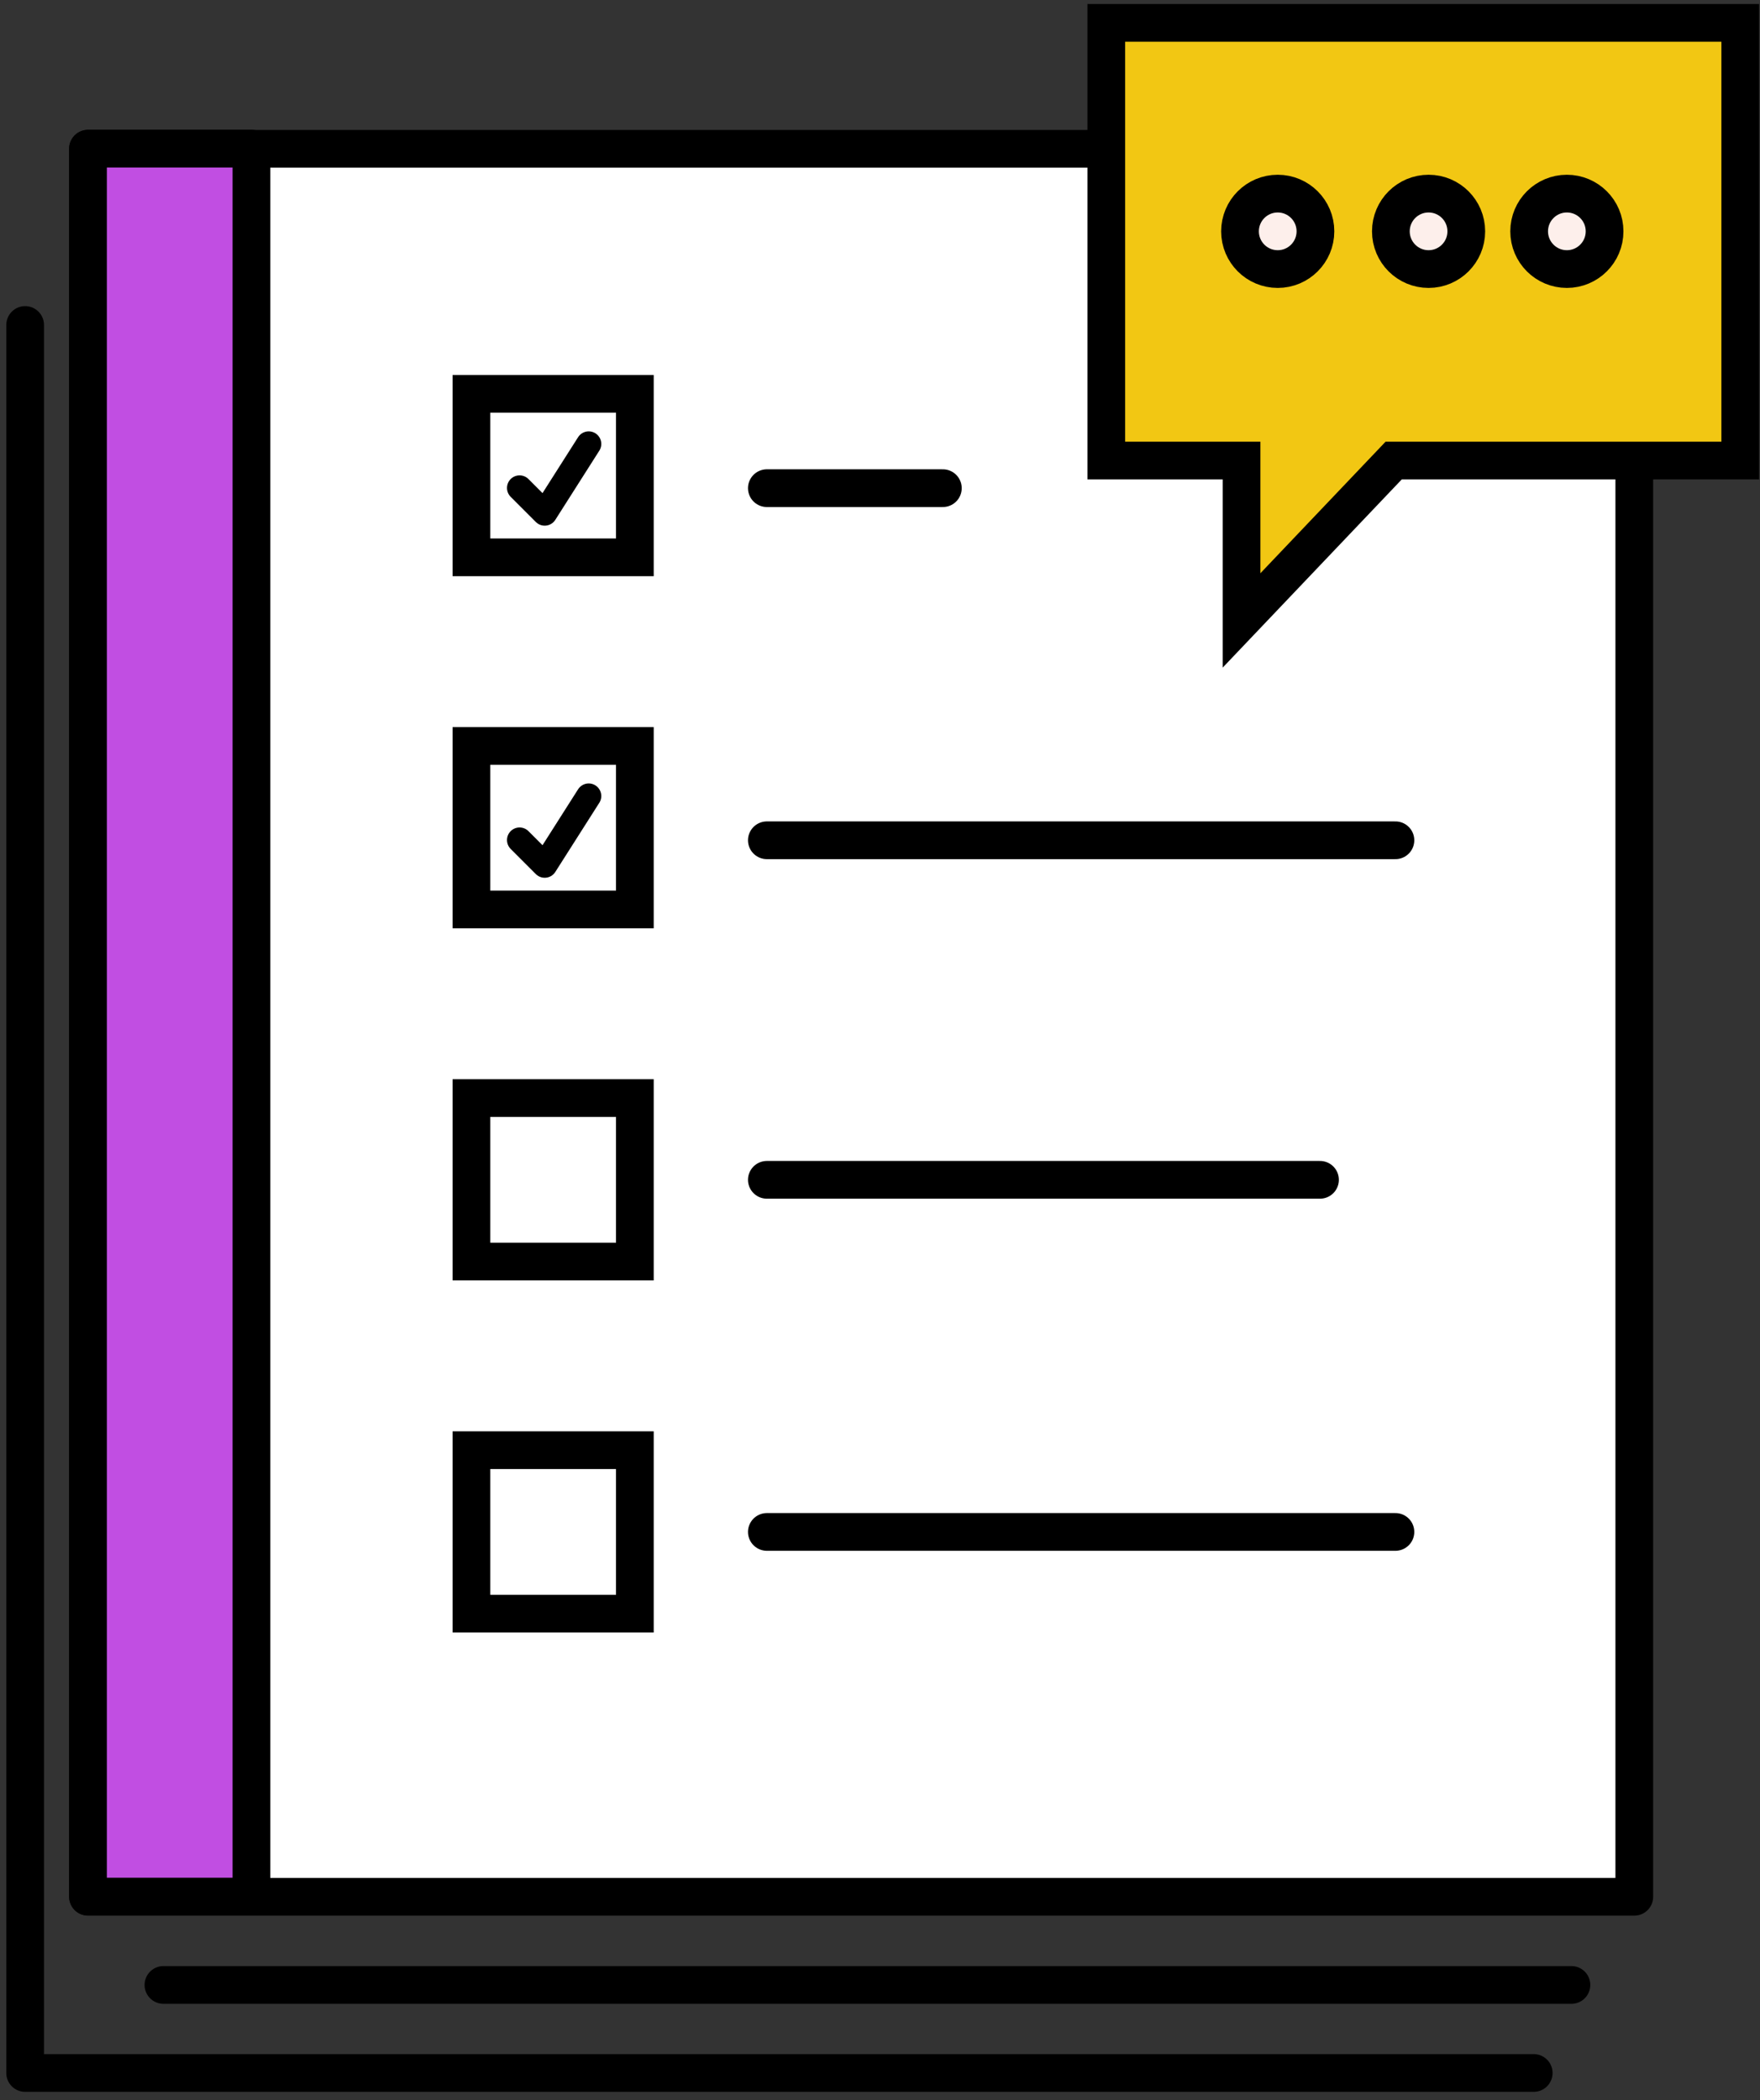
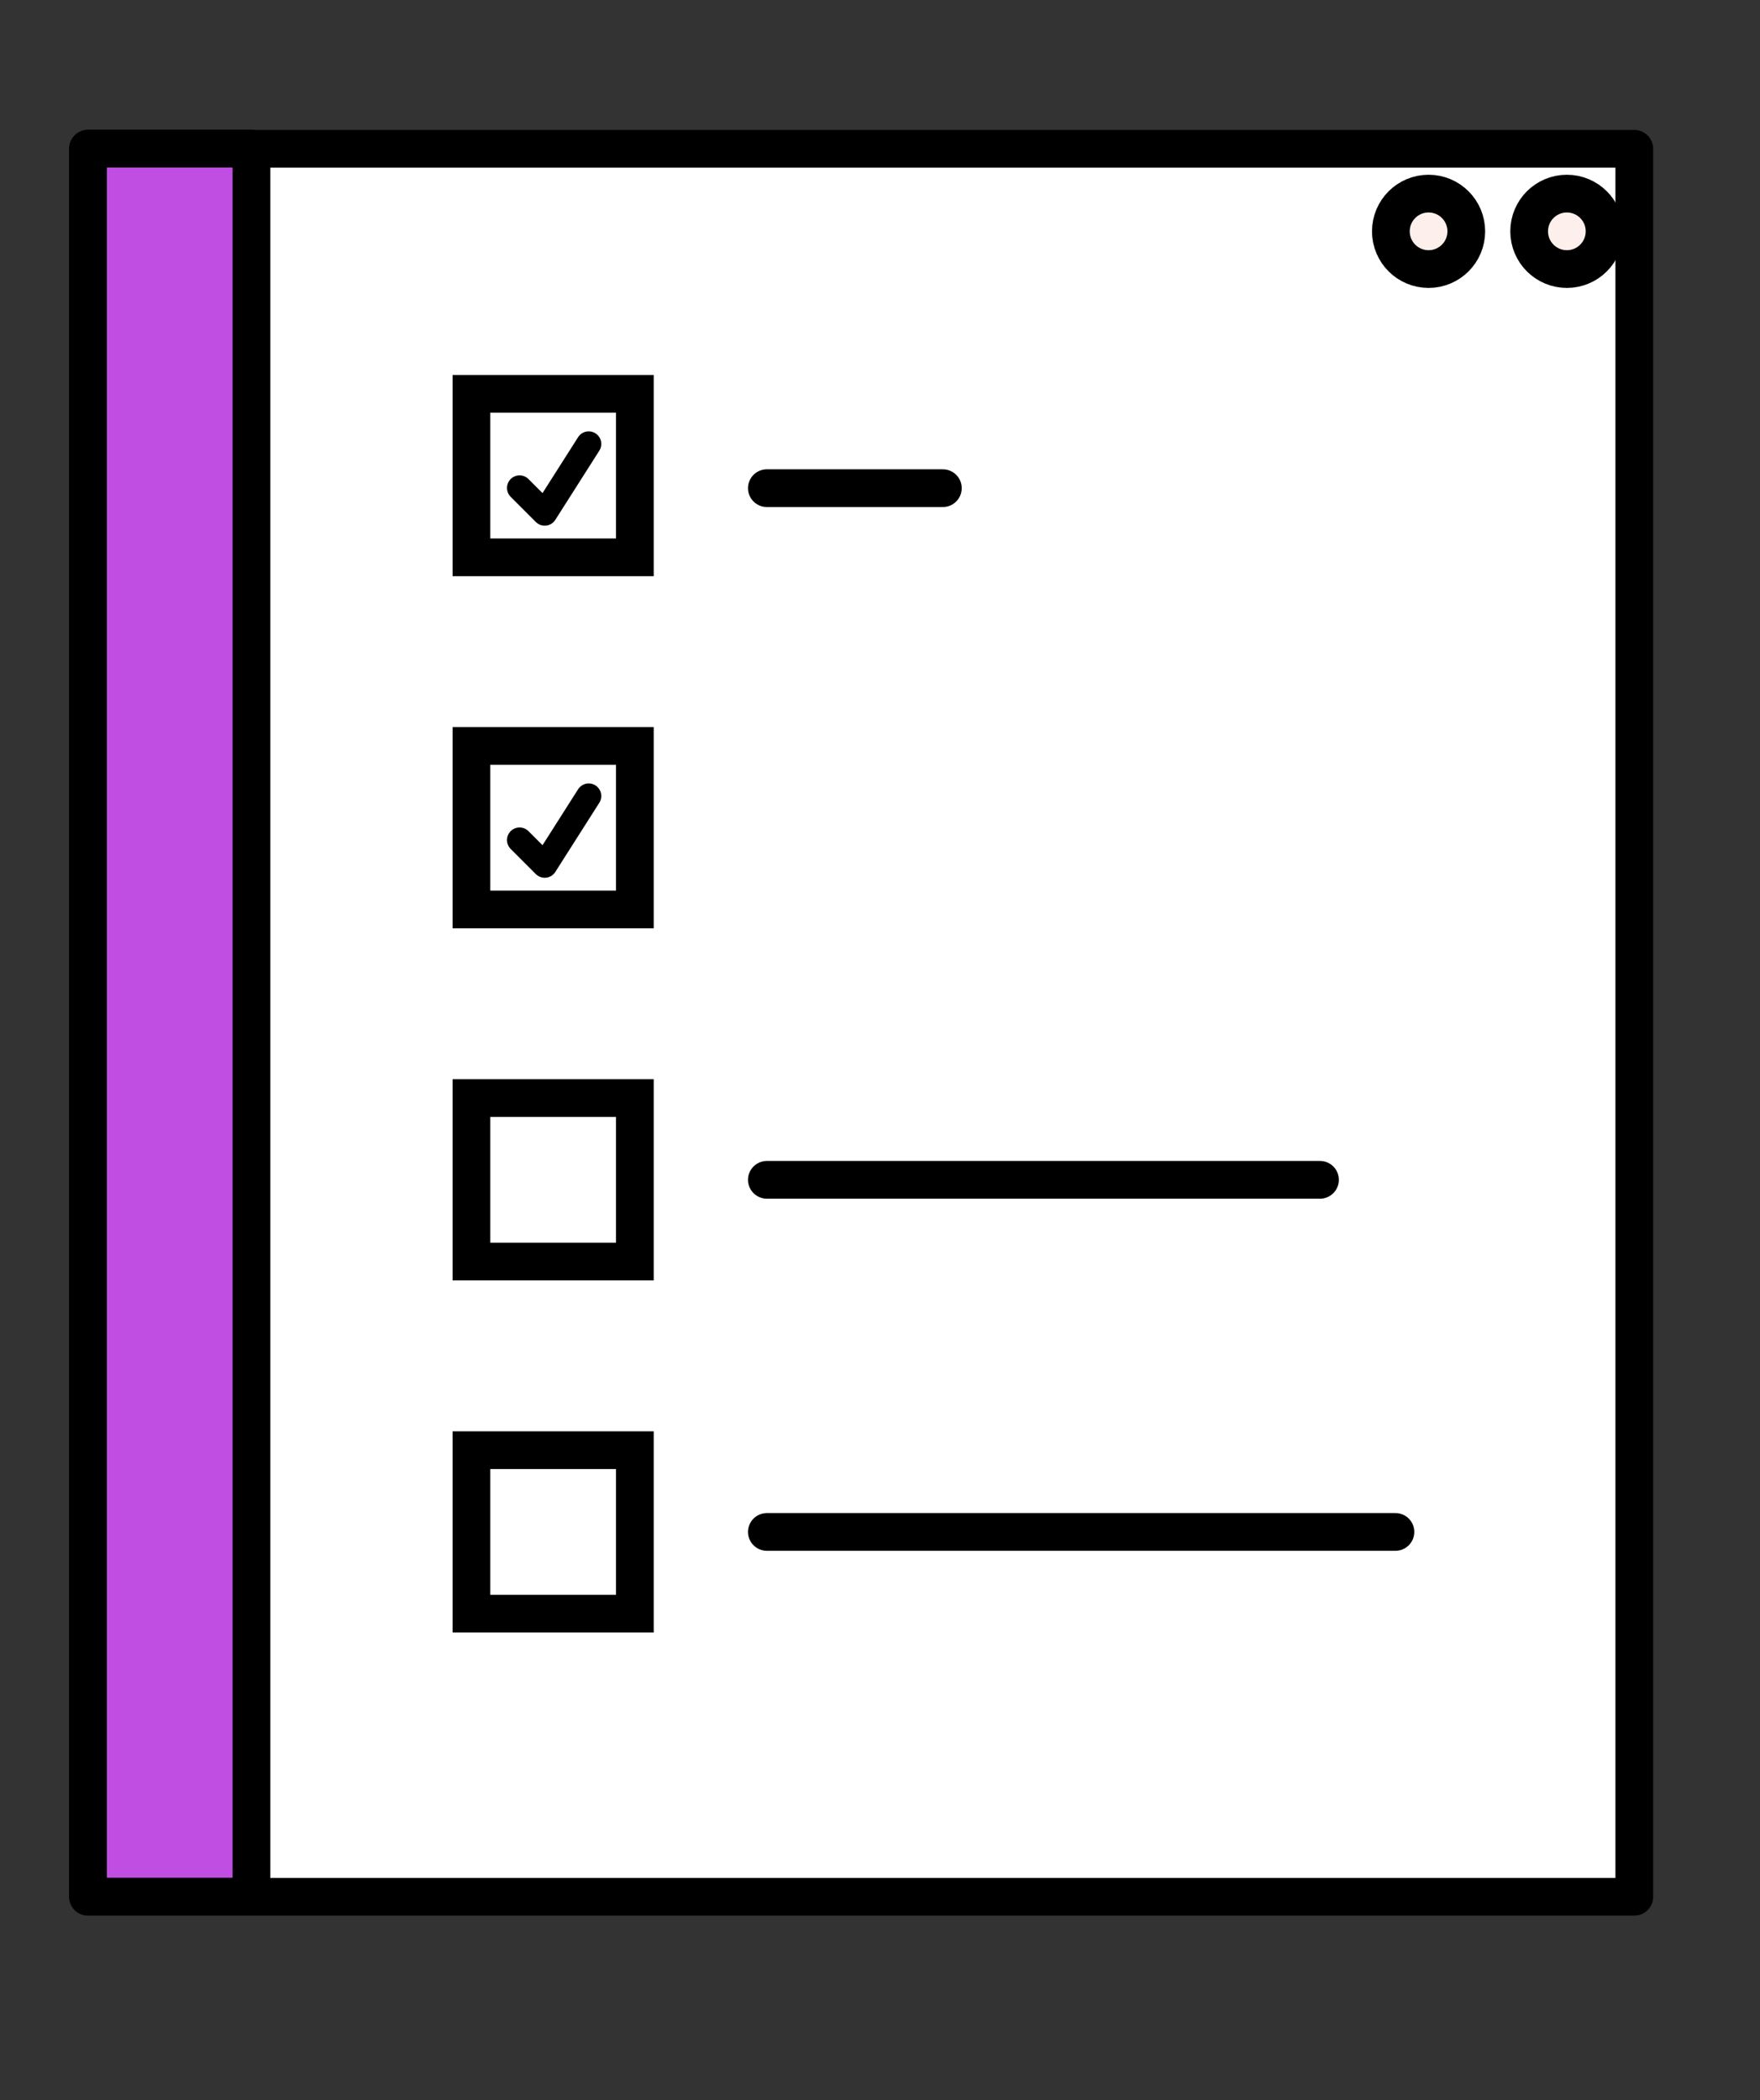
<svg xmlns="http://www.w3.org/2000/svg" width="140" height="167" viewBox="0 0 140 167" fill="none">
  <rect x="0" y="0" width="140" height="167" fill="#333333" stroke="none" />
  <rect x="7" y="11.832" width="123" height="139" fill="white" stroke="black" stroke-width="3" stroke-linejoin="round" />
-   <path d="M138.429 1.819H88V36.622H98.758V49.338L110.861 36.622H138.429V1.819Z" fill="#F2C713" stroke="black" stroke-width="3" />
-   <circle cx="101.637" cy="18.396" r="3" fill="#FDEFEB" stroke="black" stroke-width="3" />
  <circle cx="113.637" cy="18.396" r="3" fill="#FDEFEB" stroke="black" stroke-width="3" />
  <circle cx="124.637" cy="18.396" r="3" fill="#FDEFEB" stroke="black" stroke-width="3" />
  <rect x="7" y="11.819" width="13" height="139" fill="#C14EE2" stroke="black" stroke-width="3" stroke-linejoin="round" />
-   <path d="M2 25.843V164.843H122" stroke="black" stroke-width="3" stroke-linecap="round" stroke-linejoin="round" />
-   <path d="M125 157.843H13" stroke="black" stroke-width="3" stroke-linecap="round" stroke-linejoin="round" />
  <rect x="37.5" y="59.319" width="13" height="13" fill="white" stroke="black" stroke-width="3" />
  <rect x="37.5" y="31.319" width="13" height="13" fill="white" stroke="black" stroke-width="3" />
  <rect x="37.5" y="87.319" width="13" height="13" fill="white" stroke="black" stroke-width="3" />
  <rect x="37.5" y="115.319" width="13" height="13" fill="white" stroke="black" stroke-width="3" />
-   <path d="M61 66.819H111" stroke="black" stroke-width="3" stroke-linecap="round" stroke-linejoin="round" />
  <path d="M61 38.819H75" stroke="black" stroke-width="3" stroke-linecap="round" stroke-linejoin="round" />
  <path d="M61 93.819H105" stroke="black" stroke-width="3" stroke-linecap="round" stroke-linejoin="round" />
  <path d="M61 121.819H111" stroke="black" stroke-width="3" stroke-linecap="round" stroke-linejoin="round" />
  <path d="M46.829 63.3L43.329 68.8L41.329 66.8" stroke="black" stroke-width="2" stroke-linecap="round" stroke-linejoin="round" />
  <path d="M46.829 35.301L43.329 40.801L41.329 38.801" stroke="black" stroke-width="2" stroke-linecap="round" stroke-linejoin="round" />
</svg>